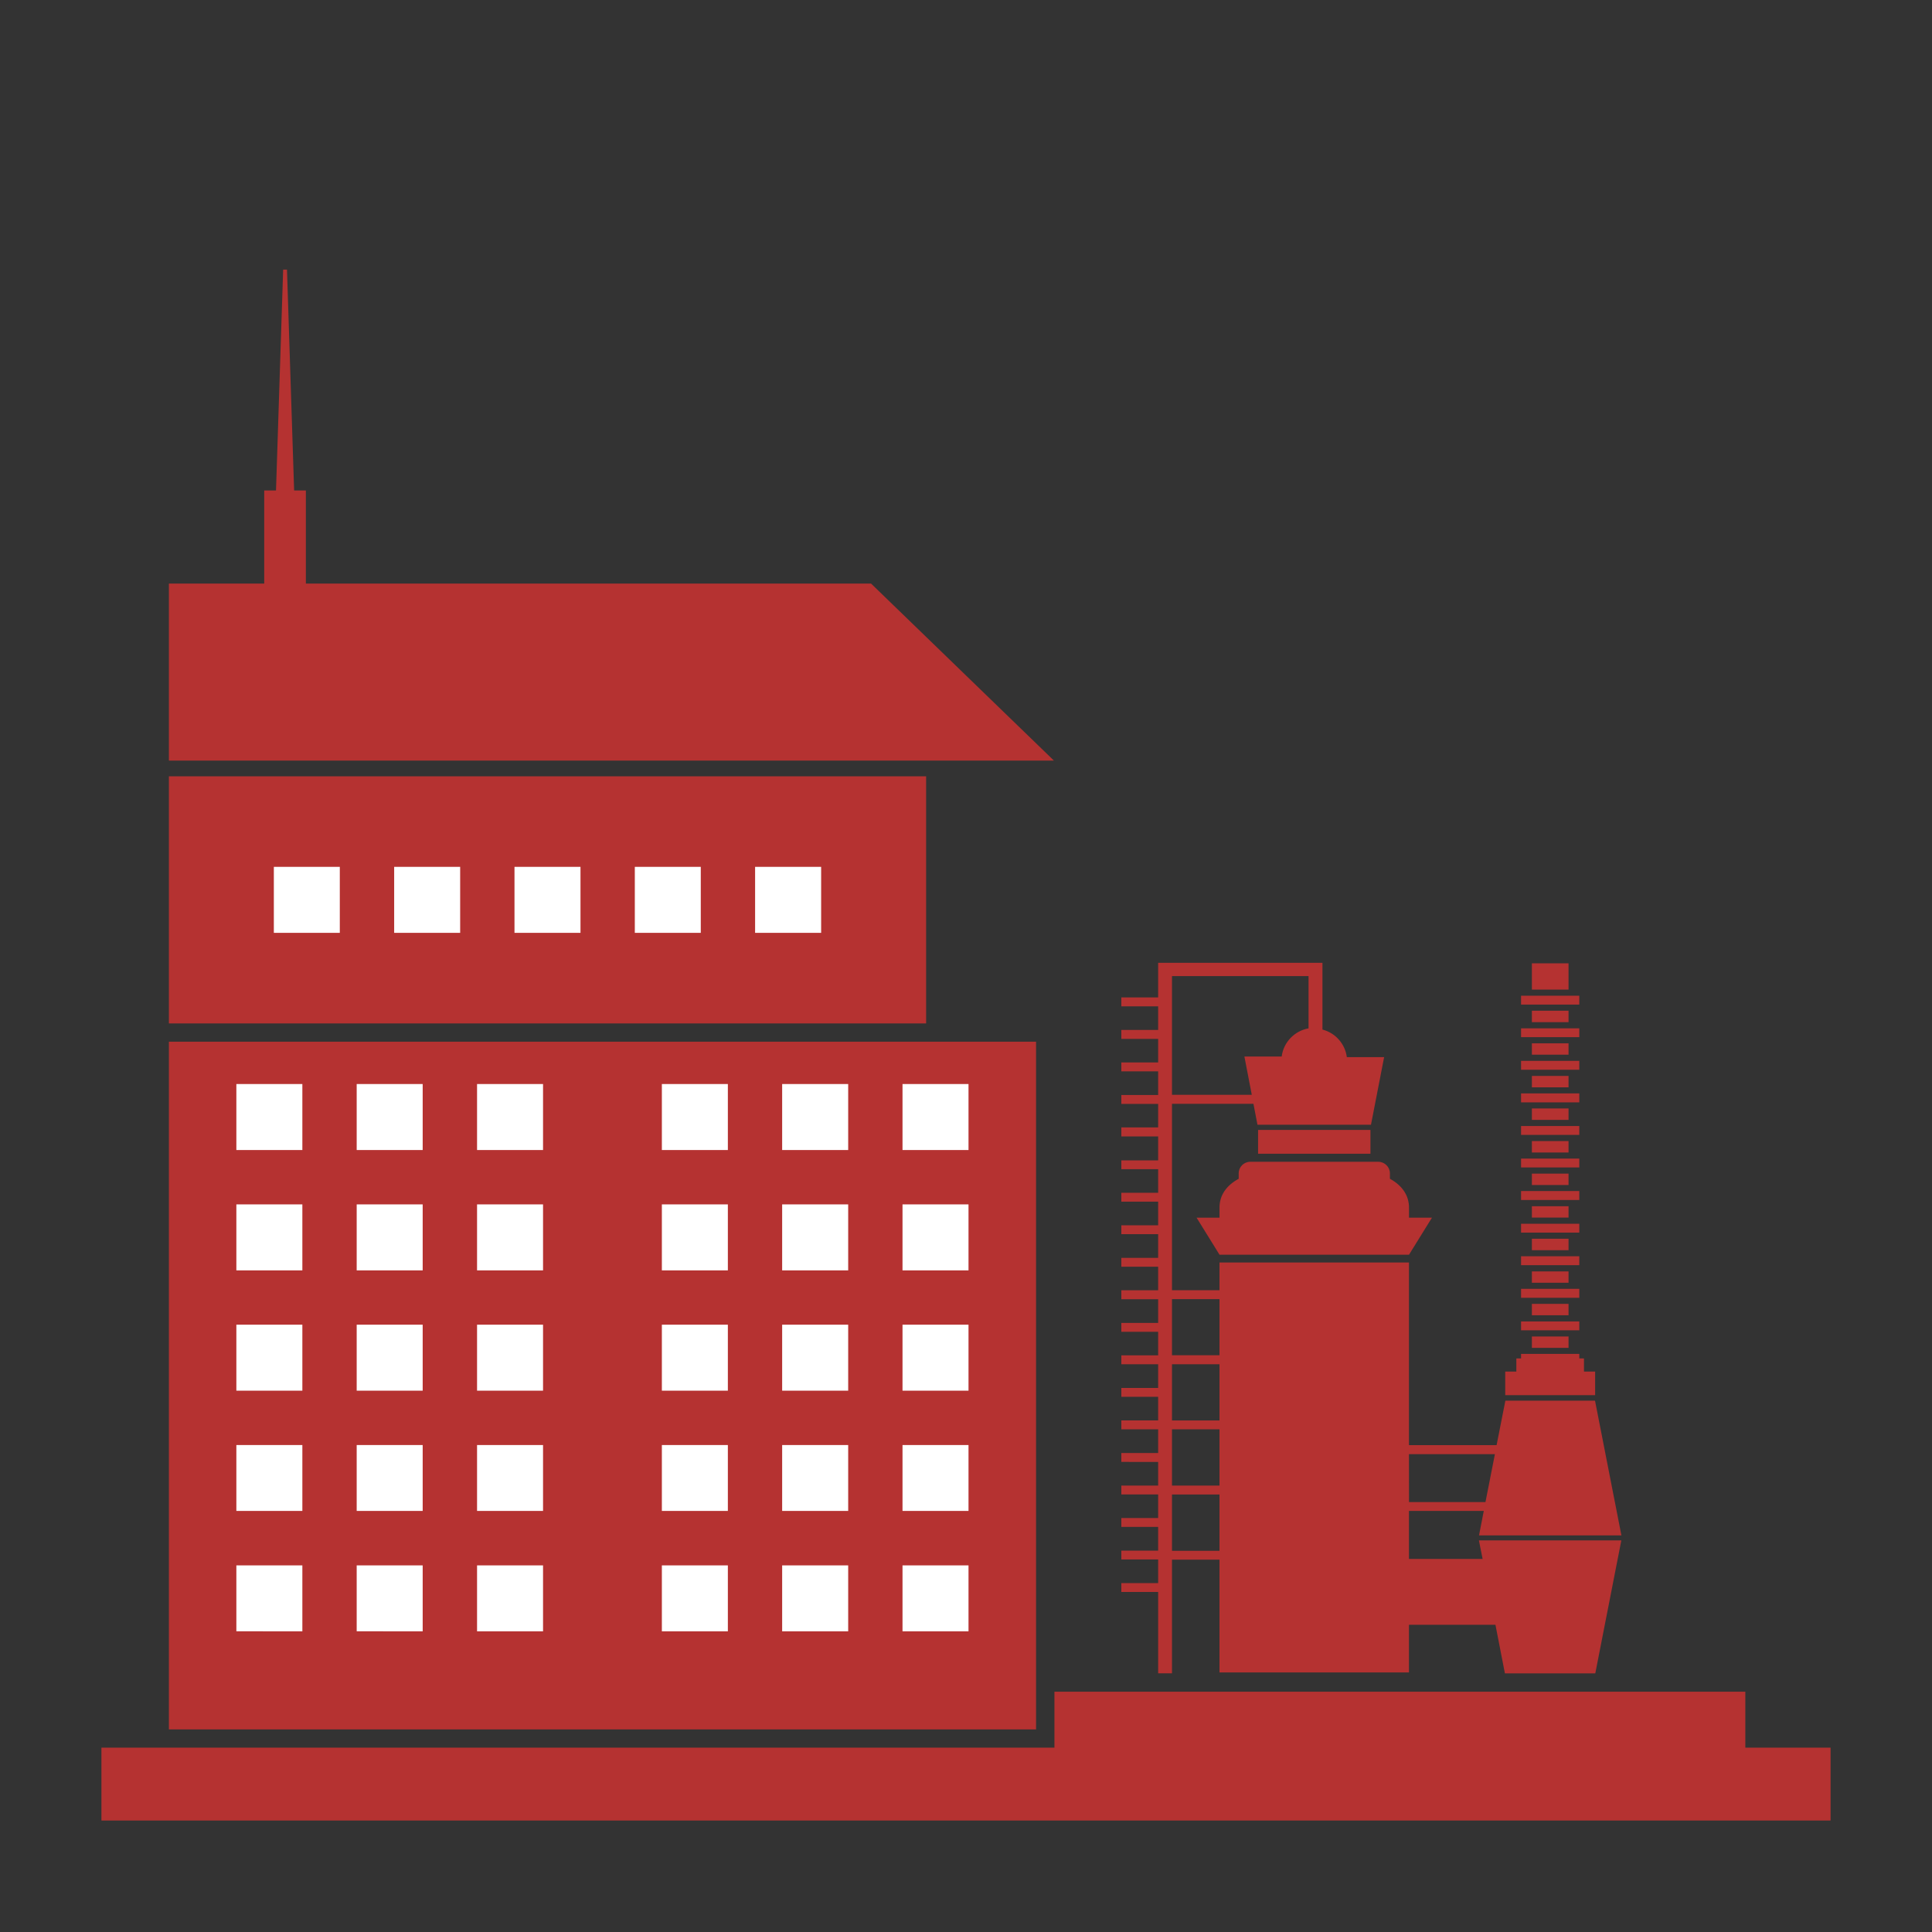
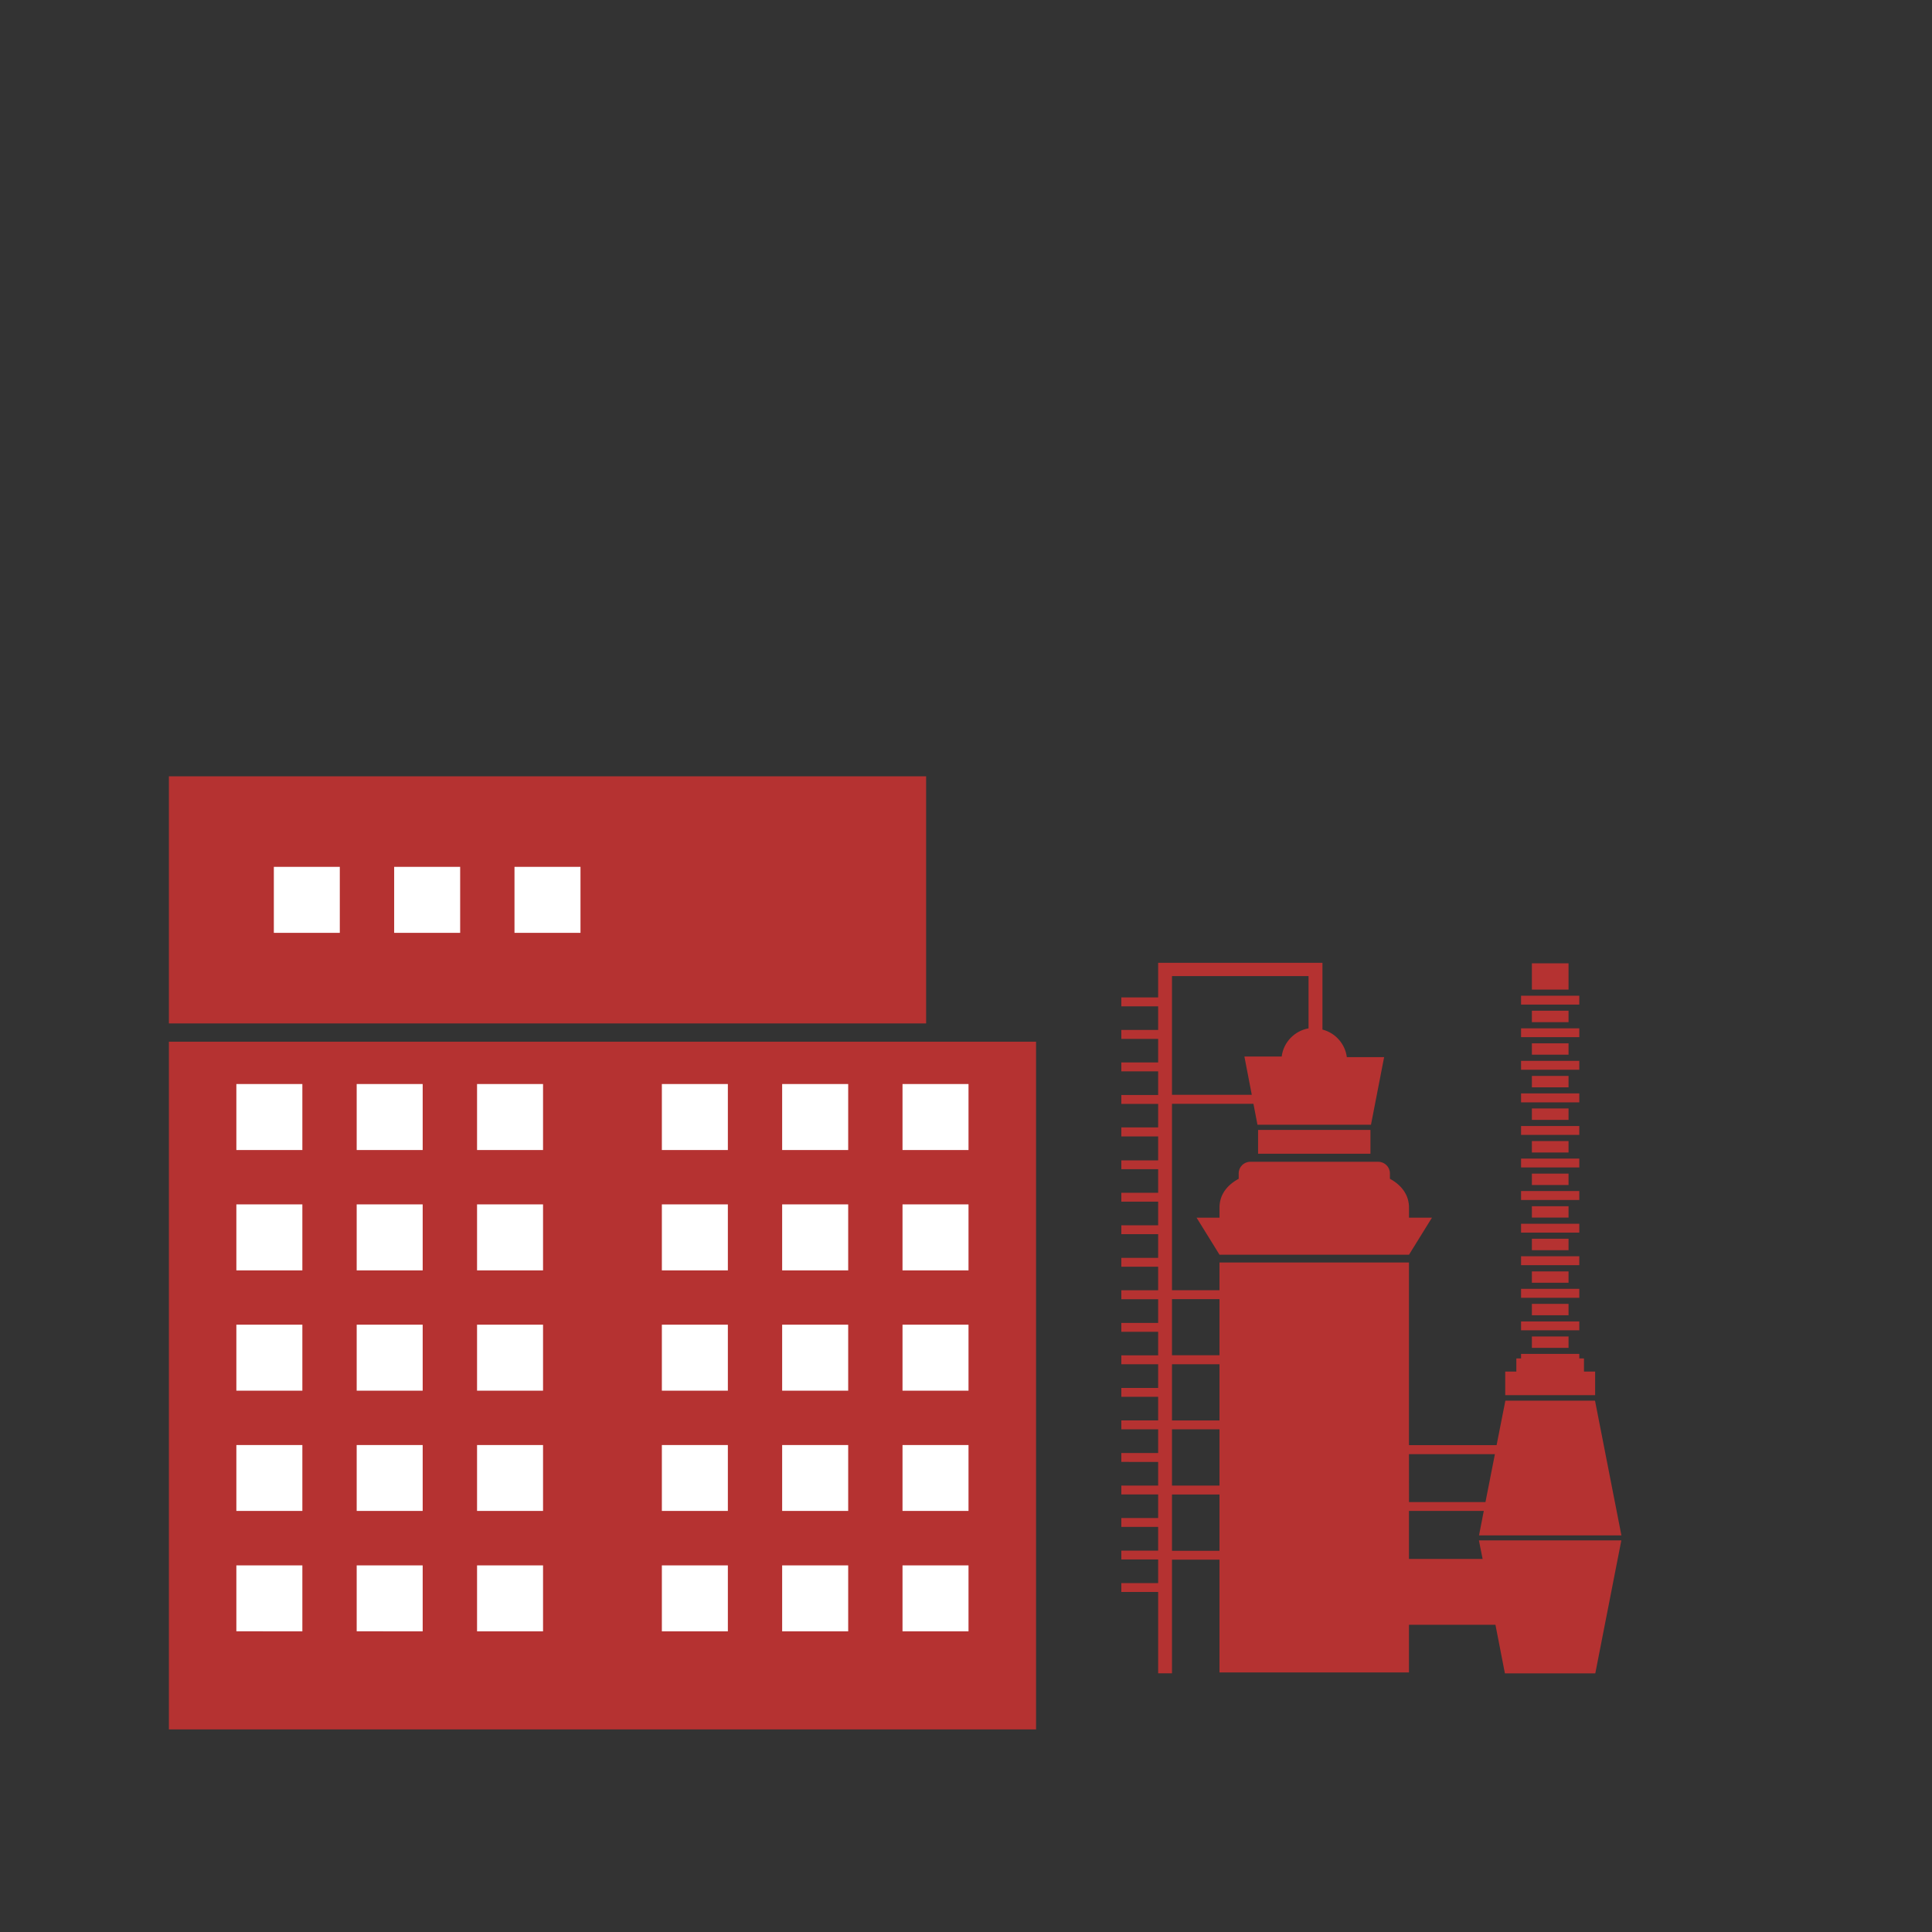
<svg xmlns="http://www.w3.org/2000/svg" version="1.1" id="Layer_1" x="0px" y="0px" width="50px" height="50px" viewBox="0 0 50 50" enable-background="new 0 0 50 50" xml:space="preserve">
  <rect x="0" y="0" width="50" height="50" fill="#333333" stroke="none" />
  <g>
-     <path fill="#B53231" d="M35.467,29.242v0.617h-2.908v-0.617h0.016h2.879H35.467L35.467,29.242z M32.26,33.263h1.777v0.093H32.26   V33.263L32.26,33.263z M32.26,33.894h1.777v0.091H32.26V33.894L32.26,33.894z M32.26,34.523h1.777v0.09H32.26V34.523L32.26,34.523z    M32.26,35.152h1.777v0.092H32.26V35.152L32.26,35.152z M32.26,35.781h1.777v0.093H32.26V35.781L32.26,35.781z M32.26,36.408h1.777   v0.096H32.26V36.408L32.26,36.408z M32.26,37.039h1.777v0.092H32.26V37.039L32.26,37.039z M32.26,37.667h1.777v0.093H32.26V37.667   L32.26,37.667z M32.26,38.298h1.777v0.093H32.26V38.298L32.26,38.298z M34.322,33.263h0.646v9.054h-0.646V33.263L34.322,33.263z    M36.465,40.576h1.95l0.242,1.24h-2.192V40.576L36.465,40.576z M36.465,38.873h1.979l0.244-1.24h-2.224L36.465,38.873   L36.465,38.873z M36.465,31.273v0.24h0.594l-0.594,0.959l0,0h-4.904l0,0l-0.594-0.959h0.594v-0.24   c-0.009-0.346,0.193-0.604,0.496-0.766v-0.141c0-0.164,0.133-0.299,0.299-0.299h3.314c0.165,0,0.301,0.135,0.301,0.299v0.141   C36.271,30.67,36.473,30.928,36.465,31.273L36.465,31.273z M30.331,38.678v1.457h1.229v-1.457H30.331L30.331,38.678z M30.331,36.99   v1.457h1.229V36.99H30.331L30.331,36.99z M30.331,35.307v1.454h1.229v-1.454H30.331L30.331,35.307z M30.331,33.621v1.453h1.229   v-1.453H30.331L30.331,33.621z M30.331,28.563v4.828h1.229v-0.717h4.904V37.4h2.268l0.227-1.151h2.32l0.683,3.487h-3.685   l0.123-0.633h-1.936v1.242h1.906l-0.096-0.48h3.686l-0.674,3.442h-2.339l-0.245-1.258h-2.238v1.233h-4.904v-2.918h-1.229v2.941   h-0.358v-2.105H29.02v-0.23h0.953v-0.611H29.02V40.13h0.953v-0.614H29.02v-0.23h0.953v-0.61H29.02v-0.229h0.953v-0.613H29.02v-0.23   h0.953V36.99H29.02v-0.23h0.953v-0.611H29.02v-0.229h0.953v-0.614H29.02v-0.23h0.953v-0.61H29.02v-0.229h0.953v-0.613H29.02v-0.232   h0.953v-0.609H29.02v-0.23h0.953v-0.613H29.02v-0.23h0.953v-0.611H29.02v-0.23h0.953v-0.61H29.02v-0.229h0.953V29.41H29.02v-0.232   h0.953v-0.609H29.02v-0.23h0.953v-0.613H29.02v-0.23h0.953v-0.61H29.02v-0.231h0.953v-0.611H29.02v-0.23h0.953v-0.896h4.252v1.727   c0.332,0.085,0.586,0.367,0.631,0.714h0.965l-0.34,1.749h-0.014h-2.908h-0.016l-0.104-0.541H30.331L30.331,28.563z M40.594,34.588   v0.295h-0.949v-0.295H40.594L40.594,34.588z M40.594,33.744v0.295h-0.949v-0.295H40.594L40.594,33.744z M40.594,32.904v0.293   h-0.949v-0.293H40.594L40.594,32.904z M40.594,32.059v0.296h-0.949v-0.296H40.594L40.594,32.059z M40.594,31.217v0.293h-0.949   v-0.293H40.594L40.594,31.217z M40.594,30.373v0.295h-0.949v-0.295H40.594L40.594,30.373z M40.594,29.531v0.295h-0.949v-0.295   H40.594L40.594,29.531z M40.594,28.687v0.296h-0.949v-0.296H40.594L40.594,28.687z M40.594,27.845v0.295h-0.949v-0.295H40.594   L40.594,27.845z M40.594,27.001v0.294h-0.949v-0.294H40.594L40.594,27.001z M40.594,26.158v0.295h-0.949v-0.295H40.594   L40.594,26.158z M39.365,28.297h1.507v0.232h-1.507V28.297L39.365,28.297z M39.365,29.141h1.507v0.23h-1.507V29.141L39.365,29.141z    M39.365,29.984h1.507v0.23h-1.507V29.984L39.365,29.984z M39.365,25.769h1.507v0.23h-1.507V25.769L39.365,25.769z M39.365,31.671   h1.507V31.9h-1.507V31.671L39.365,31.671z M39.365,32.512h1.507v0.23h-1.507V32.512L39.365,32.512z M39.365,33.355h1.507v0.232   h-1.507V33.355L39.365,33.355z M39.365,34.199h1.507v0.229h-1.507V34.199L39.365,34.199z M39.365,30.824h1.507v0.232h-1.507V30.824   L39.365,30.824z M39.365,26.613h1.507v0.229h-1.507V26.613L39.365,26.613z M39.365,27.455h1.507v0.23h-1.507V27.455L39.365,27.455z    M39.645,24.93h0.949v0.68h-0.949V24.93L39.645,24.93z M38.955,35.496h0.288v-0.34h0.122v-0.117h1.507v0.117h0.121v0.34h0.289   v0.611h-2.327V35.496L38.955,35.496z M30.331,25.261v3.073h2.065l-0.191-0.991h0.965c0.046-0.369,0.331-0.665,0.695-0.729v-1.353   H30.331L30.331,25.261z" />
+     <path fill="#B53231" d="M35.467,29.242v0.617h-2.908v-0.617h0.016h2.879H35.467L35.467,29.242z M32.26,33.263h1.777v0.093H32.26   V33.263L32.26,33.263z M32.26,33.894h1.777v0.091H32.26V33.894L32.26,33.894z M32.26,34.523h1.777v0.09H32.26V34.523L32.26,34.523z    M32.26,35.152h1.777v0.092H32.26V35.152L32.26,35.152z M32.26,35.781h1.777v0.093H32.26V35.781L32.26,35.781z M32.26,36.408h1.777   v0.096H32.26V36.408L32.26,36.408z M32.26,37.039h1.777v0.092H32.26V37.039L32.26,37.039z M32.26,37.667h1.777v0.093H32.26V37.667   L32.26,37.667z M32.26,38.298h1.777v0.093H32.26V38.298L32.26,38.298z M34.322,33.263h0.646v9.054h-0.646V33.263L34.322,33.263z    M36.465,40.576h1.95l0.242,1.24h-2.192V40.576L36.465,40.576z M36.465,38.873h1.979l0.244-1.24h-2.224L36.465,38.873   L36.465,38.873z M36.465,31.273v0.24h0.594l-0.594,0.959l0,0h-4.904l0,0l-0.594-0.959h0.594v-0.24   c-0.009-0.346,0.193-0.604,0.496-0.766v-0.141c0-0.164,0.133-0.299,0.299-0.299h3.314c0.165,0,0.301,0.135,0.301,0.299v0.141   C36.271,30.67,36.473,30.928,36.465,31.273L36.465,31.273z M30.331,38.678v1.457h1.229v-1.457H30.331L30.331,38.678z M30.331,36.99   v1.457h1.229V36.99H30.331L30.331,36.99z M30.331,35.307v1.454h1.229v-1.454H30.331L30.331,35.307z M30.331,33.621v1.453h1.229   v-1.453H30.331L30.331,33.621z M30.331,28.563v4.828h1.229v-0.717h4.904V37.4h2.268l0.227-1.151h2.32l0.683,3.487h-3.685   l0.123-0.633h-1.936v1.242h1.906l-0.096-0.48h3.686l-0.674,3.442h-2.339l-0.245-1.258h-2.238v1.233h-4.904v-2.918h-1.229v2.941   h-0.358v-2.105H29.02v-0.23h0.953v-0.611H29.02V40.13h0.953v-0.614H29.02v-0.23h0.953v-0.61H29.02v-0.229h0.953v-0.613H29.02v-0.23   h0.953V36.99H29.02v-0.23h0.953v-0.611H29.02v-0.229h0.953v-0.614H29.02v-0.23h0.953v-0.61H29.02v-0.229h0.953v-0.613H29.02v-0.232   h0.953v-0.609H29.02v-0.23h0.953v-0.613H29.02v-0.23h0.953v-0.611H29.02v-0.23h0.953v-0.61H29.02v-0.229h0.953V29.41H29.02v-0.232   h0.953v-0.609H29.02v-0.23h0.953v-0.613H29.02v-0.23h0.953v-0.61H29.02v-0.231h0.953v-0.611H29.02v-0.23h0.953v-0.896h4.252v1.727   c0.332,0.085,0.586,0.367,0.631,0.714h0.965l-0.34,1.749h-0.014h-2.908h-0.016l-0.104-0.541H30.331L30.331,28.563z M40.594,34.588   v0.295h-0.949v-0.295H40.594L40.594,34.588z M40.594,33.744v0.295h-0.949v-0.295H40.594L40.594,33.744z M40.594,32.904v0.293   h-0.949v-0.293H40.594L40.594,32.904z M40.594,32.059v0.296h-0.949v-0.296H40.594L40.594,32.059z M40.594,31.217v0.293h-0.949   v-0.293H40.594L40.594,31.217z M40.594,30.373v0.295h-0.949v-0.295H40.594L40.594,30.373z M40.594,29.531v0.295h-0.949v-0.295   H40.594L40.594,29.531z M40.594,28.687v0.296h-0.949v-0.296H40.594L40.594,28.687z M40.594,27.845v0.295h-0.949v-0.295H40.594   L40.594,27.845z M40.594,27.001v0.294h-0.949v-0.294H40.594L40.594,27.001z M40.594,26.158v0.295h-0.949v-0.295H40.594   L40.594,26.158z M39.365,28.297h1.507v0.232h-1.507V28.297L39.365,28.297z M39.365,29.141h1.507v0.23h-1.507V29.141L39.365,29.141z    M39.365,29.984h1.507v0.23h-1.507V29.984L39.365,29.984z M39.365,25.769h1.507v0.23h-1.507V25.769L39.365,25.769z M39.365,31.671   h1.507V31.9h-1.507V31.671L39.365,31.671z M39.365,32.512h1.507v0.23h-1.507V32.512L39.365,32.512z M39.365,33.355h1.507v0.232   h-1.507V33.355L39.365,33.355z M39.365,34.199h1.507v0.229h-1.507V34.199L39.365,34.199z M39.365,30.824h1.507v0.232h-1.507V30.824   L39.365,30.824z M39.365,26.613h1.507v0.229h-1.507V26.613L39.365,26.613z M39.365,27.455h1.507v0.23h-1.507V27.455L39.365,27.455z    M39.645,24.93h0.949v0.68h-0.949V24.93L39.645,24.93z M38.955,35.496h0.288v-0.34h0.122v-0.117h1.507v0.117h0.121v0.34h0.289   v0.611h-2.327V35.496L38.955,35.496z M30.331,25.261v3.073h2.065l-0.191-0.991h0.965c0.046-0.369,0.331-0.665,0.695-0.729v-1.353   H30.331z" />
    <polygon fill="#B53231" points="4.371,44.757 4.371,26.959 26.813,26.959 26.813,44.757  " />
    <polygon fill="#B53231" points="4.371,26.486 4.371,20.091 23.968,20.091 23.968,26.486  " />
-     <polygon fill="#B53231" points="27.275,19.684 4.371,19.684 4.371,15.102 6.838,15.102 6.838,12.693 7.143,12.693 7.328,6.977    7.427,6.977 7.612,12.693 7.916,12.693 7.916,15.102 22.542,15.102  " />
-     <polygon fill="#B53231" points="27.289,43.781 45.169,43.781 45.169,45.229 47.375,45.229 47.375,47.115 2.625,47.115    2.625,45.229 27.289,45.229  " />
    <polygon fill="#FFFFFF" points="10.201,24.142 10.201,22.434 11.909,22.434 11.909,24.142  " />
    <polygon fill="#FFFFFF" points="7.087,24.142 7.087,22.434 8.794,22.434 8.794,24.142  " />
-     <polygon fill="#FFFFFF" points="19.542,24.142 19.542,22.434 21.251,22.434 21.251,24.142  " />
-     <polygon fill="#FFFFFF" points="16.429,24.142 16.429,22.434 18.136,22.434 18.136,24.142  " />
    <polygon fill="#FFFFFF" points="13.315,24.142 13.315,22.434 15.023,22.434 15.023,24.142  " />
    <path fill="#FFFFFF" d="M12.346,31.169h1.708v1.708h-1.708V31.169L12.346,31.169z M20.242,31.169h1.709v1.708h-1.709V31.169   L20.242,31.169z M17.129,31.169h1.708v1.708h-1.708V31.169L17.129,31.169z M23.357,34.283h1.708v1.707h-1.708V34.283L23.357,34.283   z M20.242,34.283h1.709v1.707h-1.709V34.283L20.242,34.283z M17.129,34.283h1.708v1.707h-1.708V34.283L17.129,34.283z    M23.357,37.398h1.708v1.705h-1.708V37.398L23.357,37.398z M20.242,37.398h1.709v1.705h-1.709V37.398L20.242,37.398z    M17.129,37.398h1.708v1.705h-1.708V37.398L17.129,37.398z M23.357,40.512h1.708v1.706h-1.708V40.512L23.357,40.512z    M20.242,40.512h1.709v1.706h-1.709V40.512L20.242,40.512z M17.129,40.512h1.708v1.706h-1.708V40.512L17.129,40.512z    M23.357,28.055h1.708v1.708h-1.708V28.055L23.357,28.055z M20.242,28.055h1.709v1.708h-1.709V28.055L20.242,28.055z    M17.129,28.055h1.708v1.708h-1.708V28.055L17.129,28.055z M23.357,31.169h1.708v1.708h-1.708V31.169L23.357,31.169z M9.231,31.169   h1.708v1.708H9.231V31.169L9.231,31.169z M6.117,31.169h1.708v1.708H6.117V31.169L6.117,31.169z M12.346,34.283h1.708v1.707h-1.708   V34.283L12.346,34.283z M9.231,34.283h1.708v1.707H9.231V34.283L9.231,34.283z M6.117,34.283h1.708v1.707H6.117V34.283   L6.117,34.283z M12.346,37.398h1.708v1.705h-1.708V37.398L12.346,37.398z M9.231,37.398h1.708v1.705H9.231V37.398L9.231,37.398z    M6.117,37.398h1.708v1.705H6.117V37.398L6.117,37.398z M12.346,40.512h1.708v1.706h-1.708V40.512L12.346,40.512z M9.231,40.512   h1.708v1.706H9.231V40.512L9.231,40.512z M6.117,40.512h1.708v1.706H6.117V40.512L6.117,40.512z M12.346,28.055h1.708v1.708h-1.708   V28.055L12.346,28.055z M9.231,28.055h1.708v1.708H9.231V28.055L9.231,28.055z M6.117,28.055h1.708v1.708H6.117V28.055   L6.117,28.055z" />
  </g>
</svg>